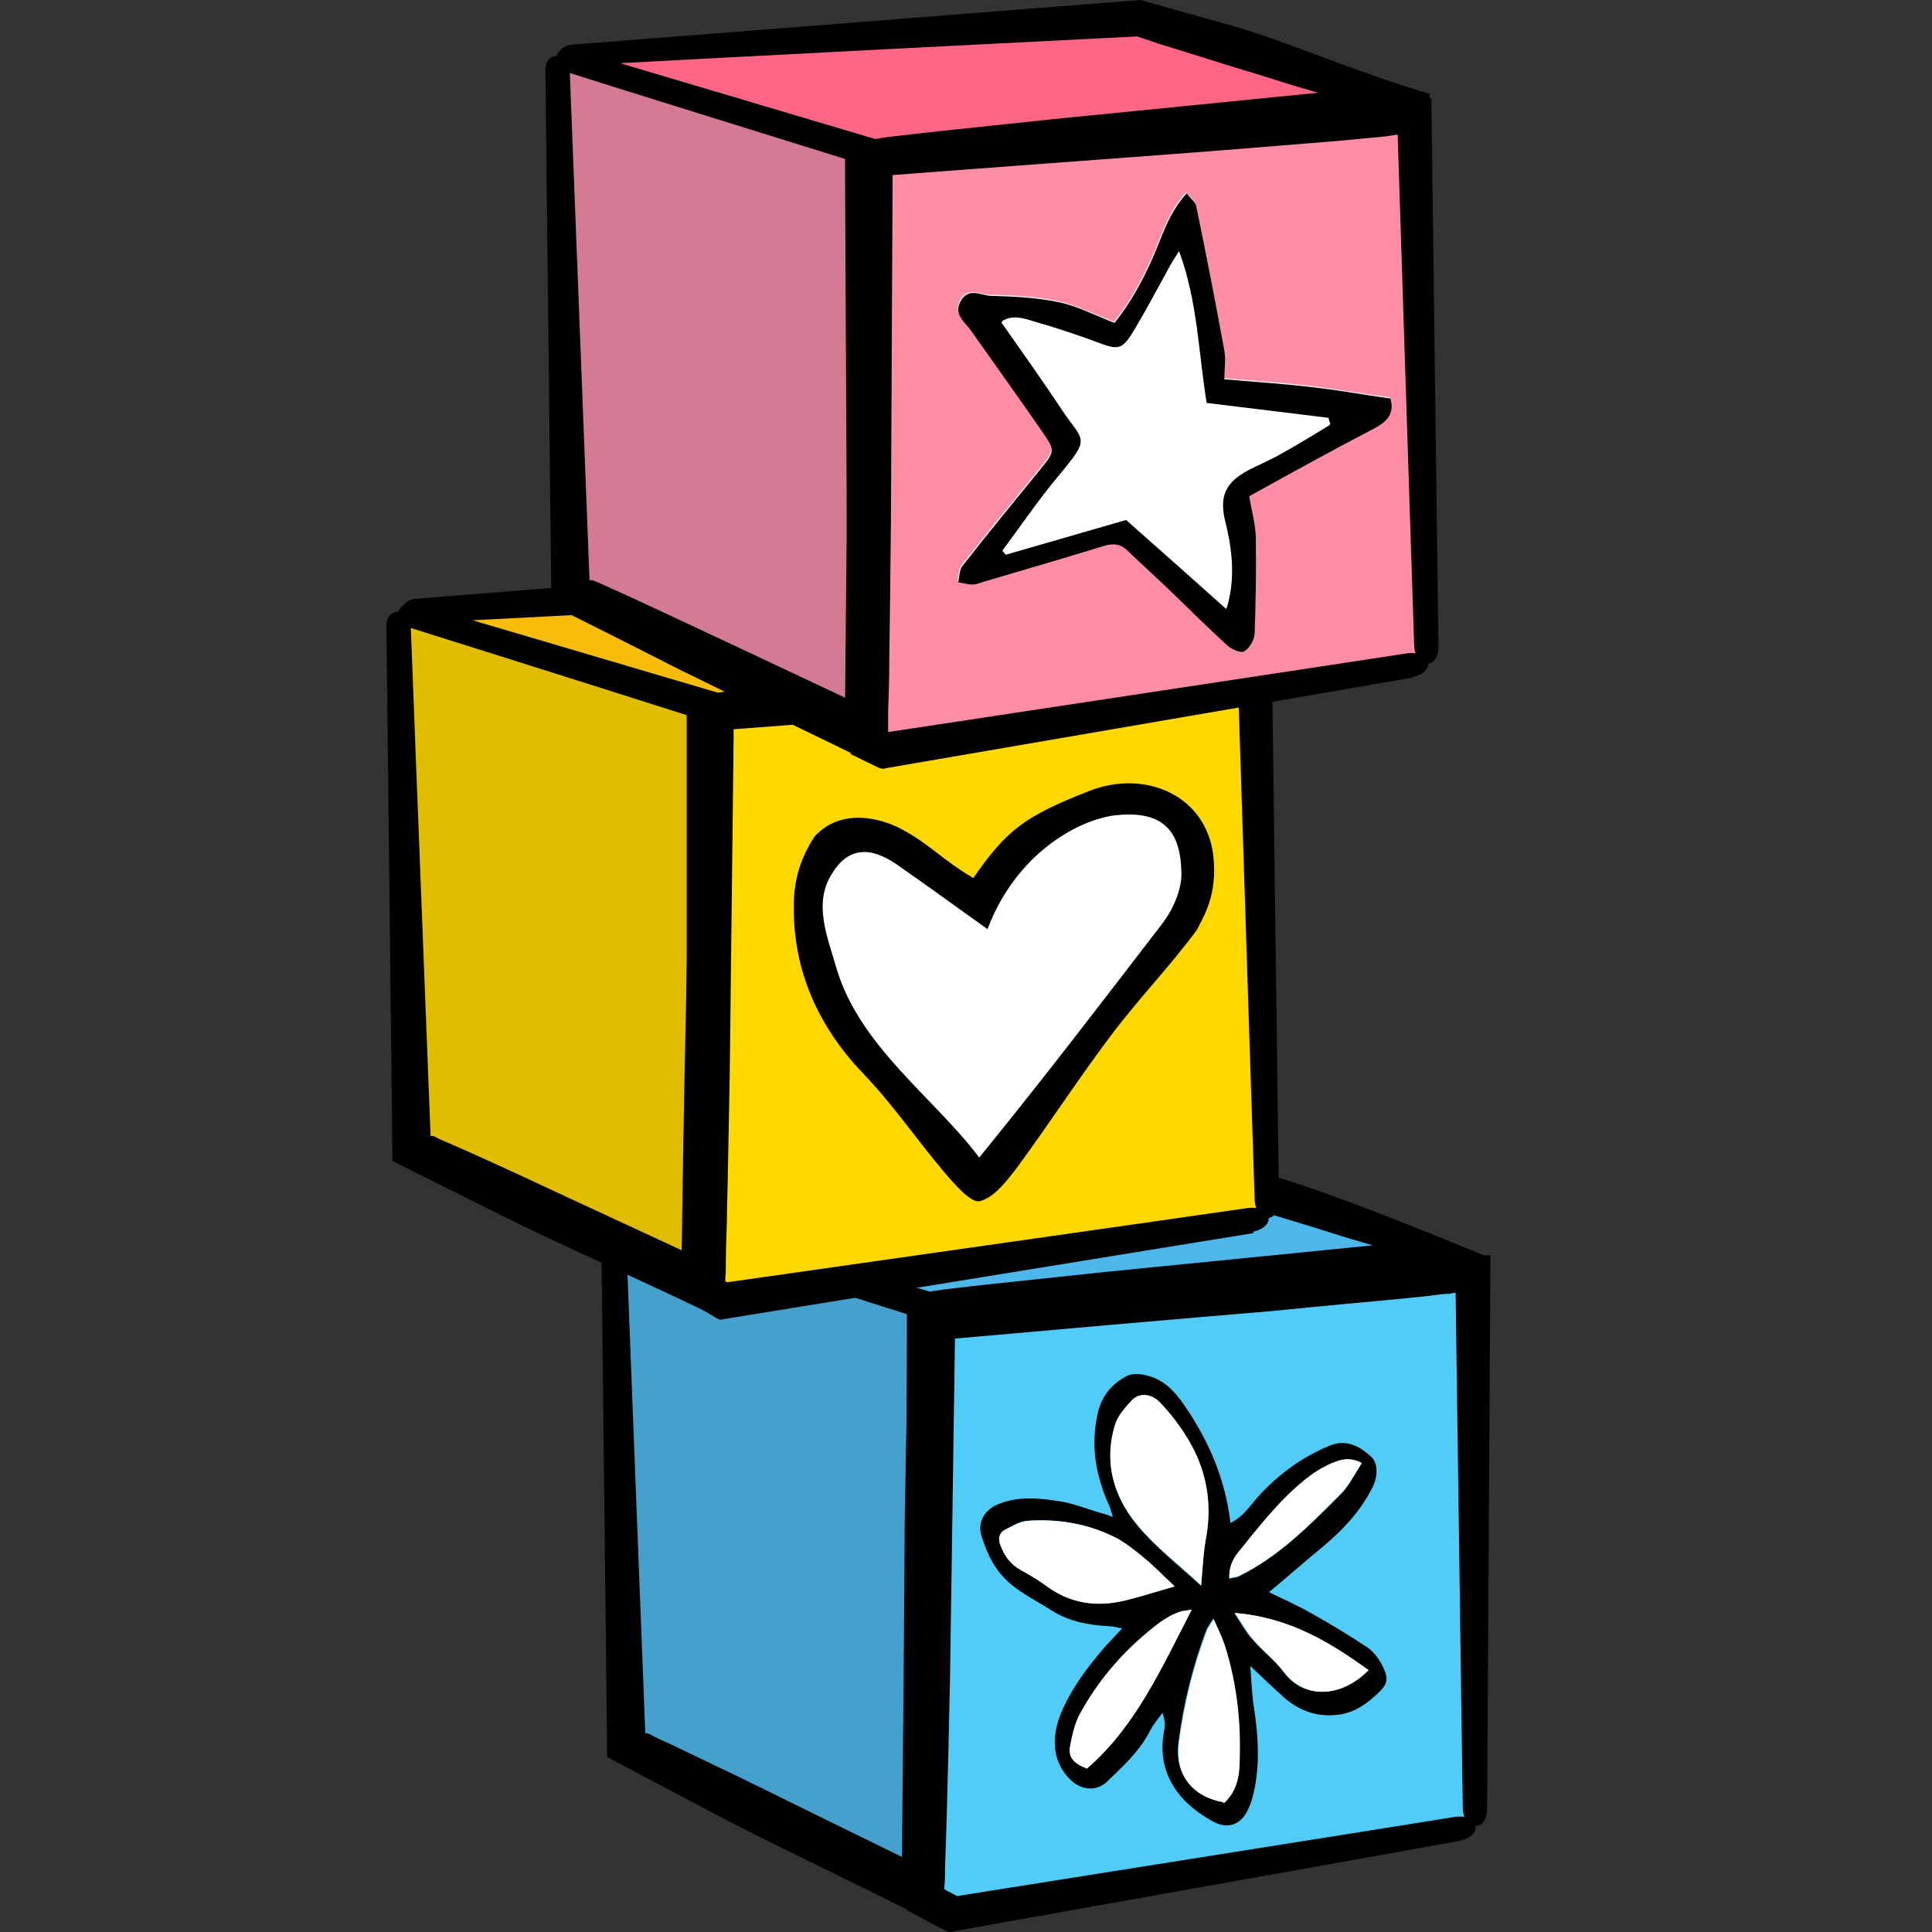
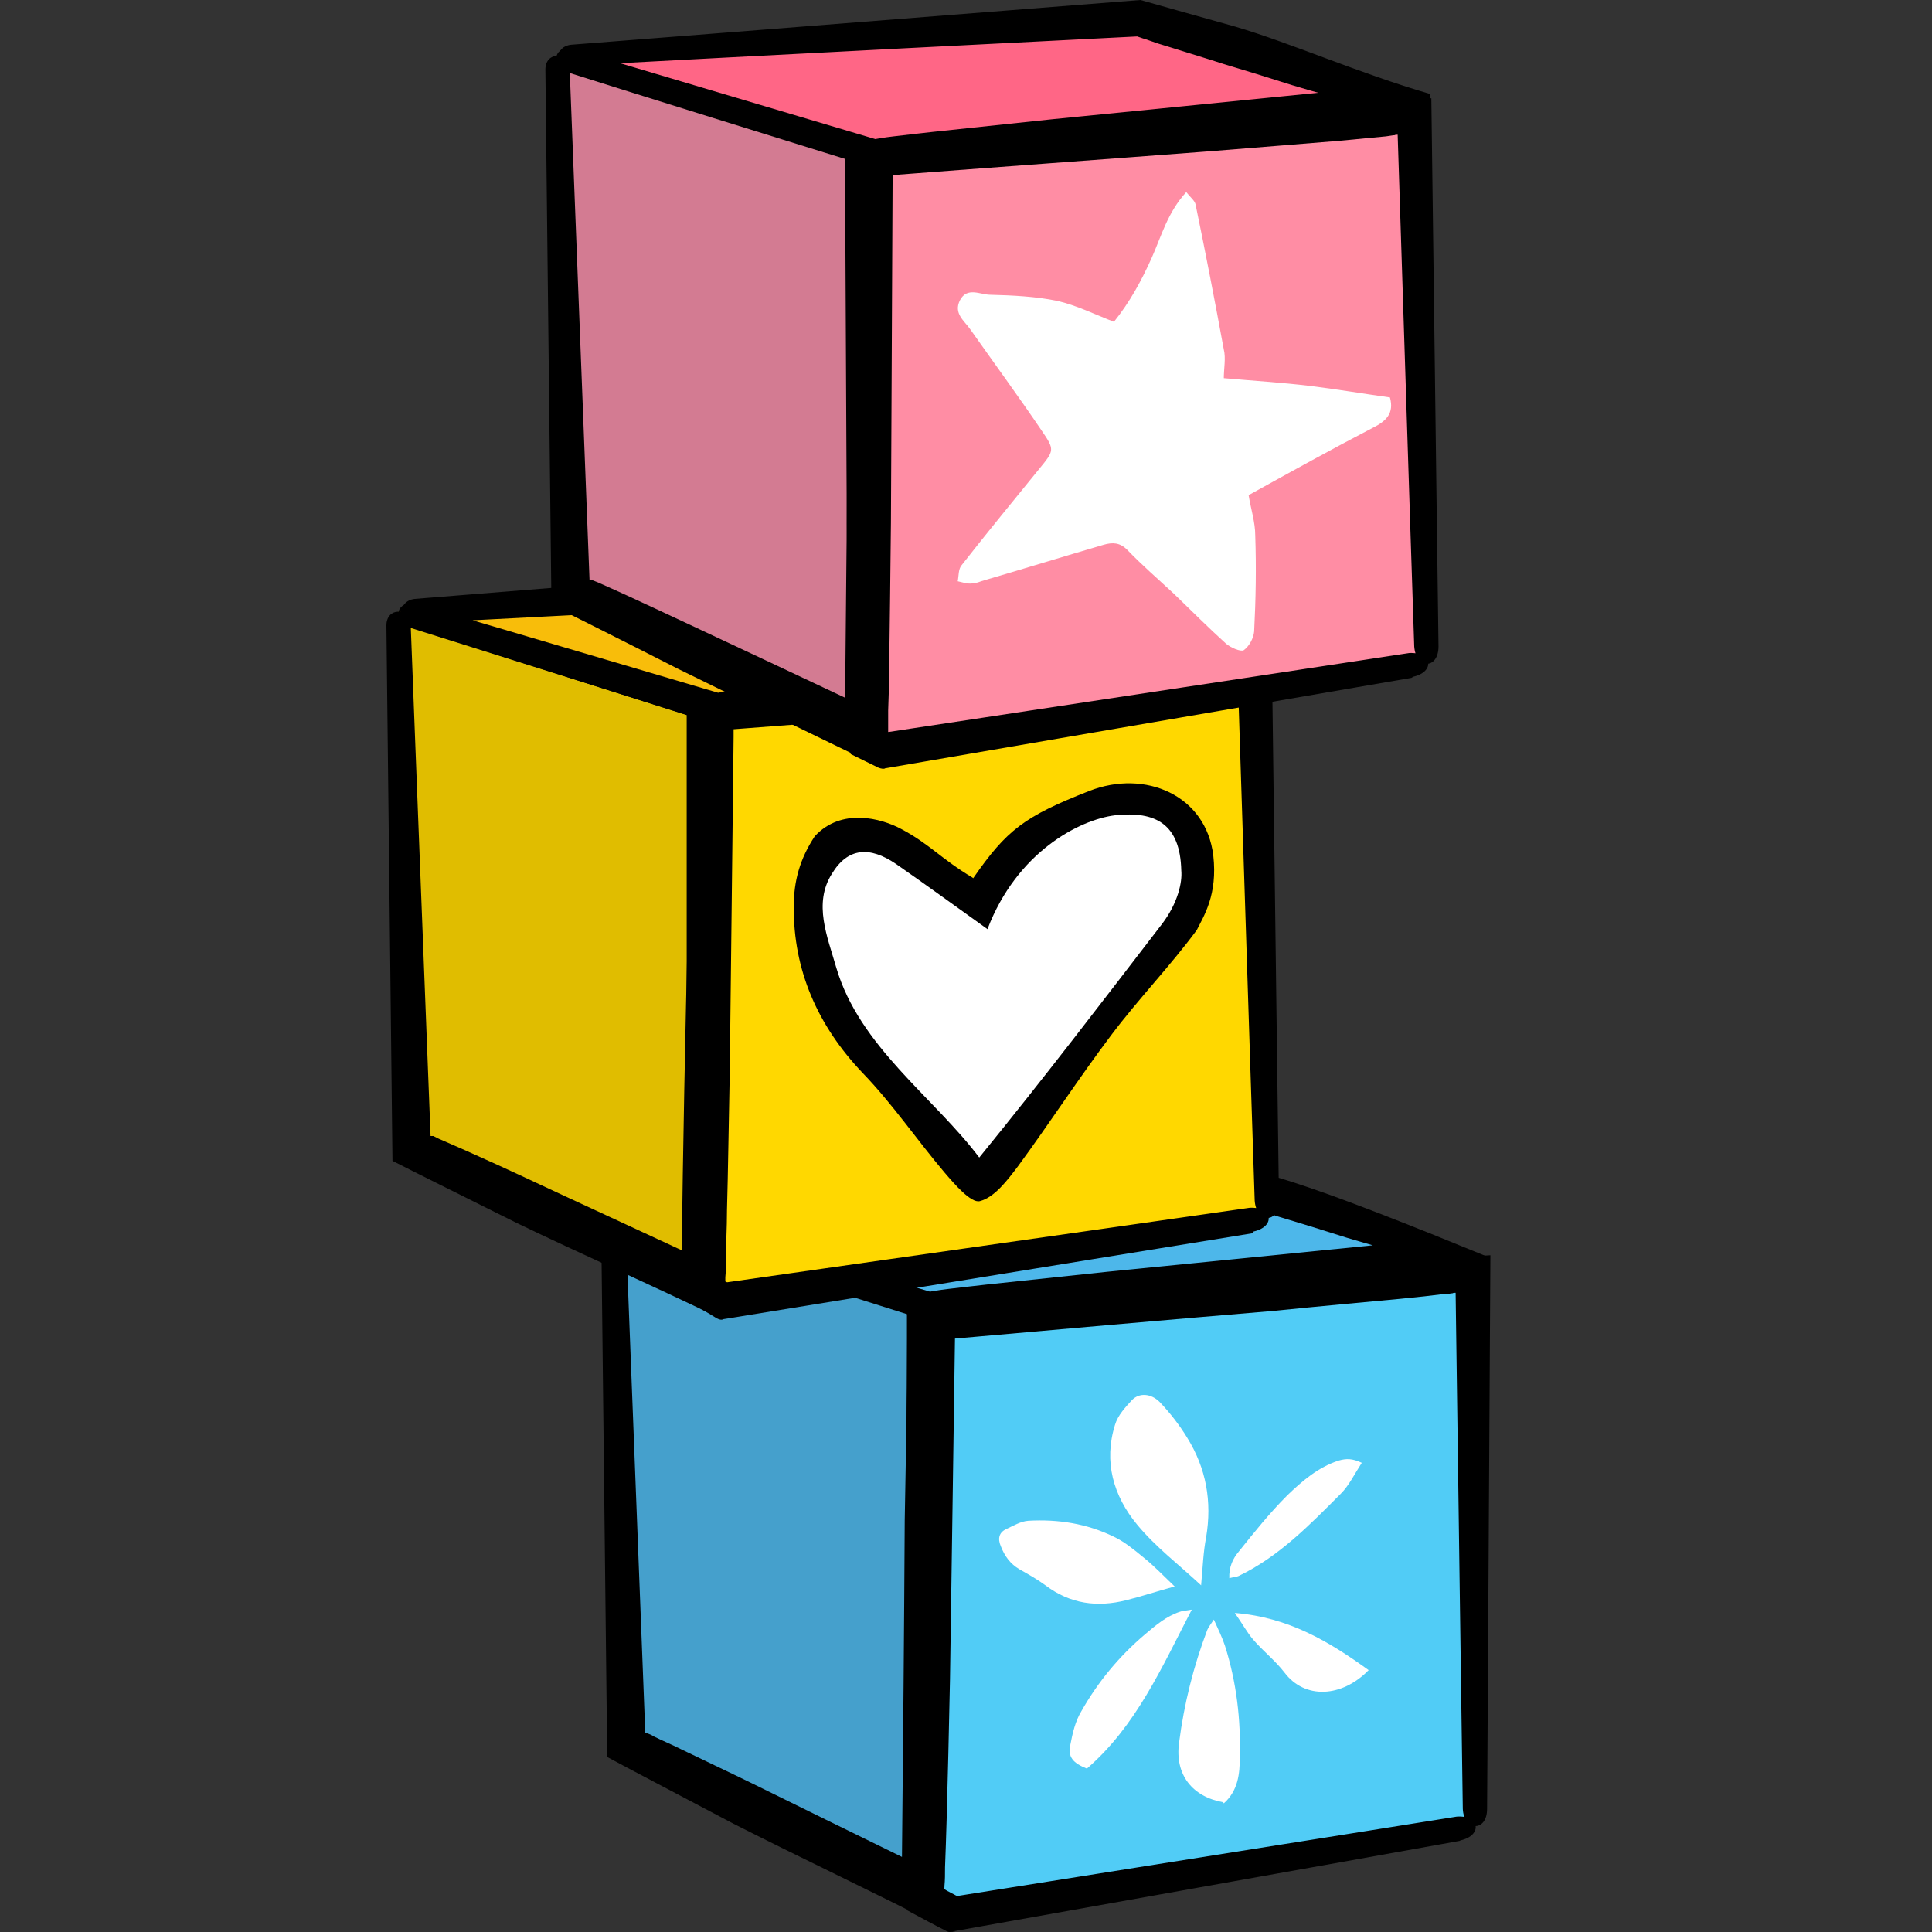
<svg xmlns="http://www.w3.org/2000/svg" width="35" height="35" viewBox="0 0 35 35" fill="none">
  <rect x="0" y="0" width="35" height="35" fill="#333333" stroke="none" />
  <g clip-path="url(#clip0_4292_64)">
    <path d="M11.08 21.89L11.32 31.62L16.73 34.34V23.62L11.08 21.89Z" fill="#45A0CC" />
    <path d="M11.38 21.76C11.38 21.76 12.6 22.12 17.02 23.42C17.02 23.65 17.04 24.21 17.07 25C17.08 25.69 17.1 26.57 17.12 27.56C17.13 28.55 17.14 29.63 17.16 30.72C17.16 31.9 17.17 33.09 17.18 34.18C17.18 34.51 17.16 34.79 17.16 34.96C15.83 34.28 14.45 33.63 13.29 33.04C12.23 32.48 11.37 32.03 11 31.83C10.93 25.64 10.89 22.14 10.89 22.14C10.89 21.8 11.3 21.81 11.33 22.13C11.33 22.13 11.46 25.48 11.69 31.4C11.69 31.4 11.71 31.4 11.72 31.4C11.73 31.4 11.72 31.4 11.75 31.41C11.78 31.42 11.82 31.44 11.85 31.46C11.99 31.53 12.16 31.6 12.34 31.69C12.71 31.87 13.16 32.08 13.65 32.32C14.46 32.72 15.42 33.19 16.34 33.64C16.36 31.71 16.38 29.43 16.39 27.54C16.41 26.55 16.42 25.67 16.44 24.98C16.44 24.64 16.46 24.34 16.46 24.11C16.46 24.05 16.46 24 16.46 23.95C16.46 23.9 16.46 23.91 16.46 23.89C16.46 23.86 16.46 23.84 16.47 23.82C12.39 22.53 11.26 22.17 11.26 22.17C10.96 22.03 11.07 21.68 11.39 21.75L11.38 21.76Z" fill="black" />
    <path d="M26.71 33.08L26.68 23.08L17.07 23.85L16.85 23.8L16.76 34.41L17.25 34.68L26.71 33.08Z" fill="#51CCF6" />
    <path d="M26.44 33.35C26.44 33.35 23.83 33.82 17.2 35C17.29 34.99 17.32 34.98 17.3 34.99C17.28 34.99 17.21 35.03 17.12 34.97C16.96 34.89 16.7 34.75 16.44 34.61C16.44 34.3 16.43 33.71 16.42 32.93C16.42 32.24 16.42 31.37 16.41 30.42C16.41 28.51 16.42 26.24 16.43 24.25C16.43 24.07 16.43 23.9 16.43 23.8V23.29L16.94 23.39C17.06 23.41 17.13 23.43 17.11 23.42C19.1 23.27 21.22 23.12 22.98 22.99C24.92 22.87 26.45 22.77 27 22.74C26.96 29.81 26.94 32.77 26.94 32.77C26.94 33.19 26.52 33.18 26.5 32.77C26.5 32.77 26.46 30.01 26.37 23.42C26.35 23.42 26.33 23.42 26.31 23.43H26.28L26.26 23.44H26.18C25.95 23.47 25.67 23.5 25.36 23.53C24.73 23.59 23.94 23.66 23.05 23.75C21.26 23.9 19.09 24.09 17.07 24.27C17.01 24.26 16.93 24.24 16.79 24.21L17.3 23.8C17.3 23.9 17.3 24.07 17.3 24.25C17.27 26.24 17.24 28.51 17.21 30.42C17.19 31.37 17.17 32.24 17.15 32.93C17.14 33.28 17.13 33.58 17.12 33.83C17.12 33.95 17.12 34.06 17.11 34.16C17.11 34.18 17.11 34.21 17.1 34.22C17.18 34.27 17.27 34.31 17.32 34.34C17.35 34.35 17.36 34.34 17.33 34.35C23.83 33.32 26.39 32.91 26.39 32.91C26.81 32.88 26.86 33.25 26.46 33.34L26.44 33.35Z" fill="black" />
    <path d="M11.11 21.89L21.62 21.2L26.82 22.76L16.83 23.65L11.11 21.89Z" fill="#4DB7EA" />
    <path d="M11.4 21.78C11.4 21.78 12.61 22.14 16.85 23.4C16.84 23.4 17 23.37 17.18 23.35C17.36 23.33 17.6 23.3 17.88 23.27C18.45 23.21 19.2 23.13 20.05 23.04C21.48 22.9 23.26 22.72 24.87 22.56L24.73 22.52C24.62 22.49 24.5 22.45 24.39 22.42C23.95 22.28 23.53 22.15 23.16 22.04C22.79 21.92 22.45 21.82 22.17 21.73C22.03 21.69 21.91 21.65 21.8 21.61C21.75 21.59 21.7 21.58 21.65 21.56L21.59 21.54C15.44 21.86 11.37 22.08 11.37 22.08C11.04 22.09 11.03 21.73 11.34 21.7C11.34 21.7 15.44 21.38 21.65 20.89C21.97 20.98 22.35 21.11 23.14 21.33C24.16 21.63 25.78 22.29 26.98 22.78C26.98 22.85 26.57 22.91 26.82 23.03C26.82 23.03 26.89 22.78 26.89 22.79C26.88 22.93 26.86 23.07 26.85 23.14C25.57 23.25 24.23 23.36 22.93 23.47C21.94 23.55 20.98 23.62 20.12 23.69C19.26 23.75 18.51 23.81 17.94 23.85C17.66 23.87 17.42 23.88 17.23 23.89C17.02 23.89 16.88 23.91 16.81 23.91C12.52 22.55 11.29 22.16 11.29 22.16C10.99 22.03 11.09 21.72 11.4 21.79V21.78Z" fill="black" />
    <path d="M7.22 11.08L7.46 20.81L12.77 23.32L12.88 12.81L7.22 11.08Z" fill="#E0BD00" />
    <path d="M7.52 10.94C7.52 10.94 8.75 11.3 13.16 12.6C13.21 13.91 13.24 18.62 13.19 23.16C13.19 23.49 13.04 23.7 13.04 23.88C11.74 23.25 10.51 22.71 9.37 22.16C8.33 21.64 7.48 21.22 7.11 21.03C7.04 14.88 7 11.33 7 11.33C7 11 7.41 11 7.44 11.32C7.44 11.32 7.57 14.71 7.8 20.58C7.8 20.58 7.82 20.58 7.83 20.58H7.85C7.85 20.58 7.91 20.61 7.95 20.63C8.09 20.69 8.25 20.76 8.43 20.84C8.79 21 9.23 21.2 9.72 21.43C10.51 21.8 11.45 22.23 12.35 22.65C12.39 19.27 12.53 13.26 12.6 13C8.53 11.72 7.39 11.36 7.39 11.36C7.09 11.22 7.2 10.87 7.52 10.94Z" fill="black" />
    <path d="M22.98 22.07L22.75 12.17L12.98 12.84L12.88 12.81L12.82 23.41L13.1 23.58L22.98 22.07Z" fill="#FFD800" />
    <path d="M22.7 22.34C22.7 22.34 19.86 22.8 13.03 23.91C13.14 23.88 13.09 23.94 12.98 23.88C12.87 23.81 12.68 23.7 12.49 23.59C12.49 23.28 12.48 22.7 12.46 21.93C12.46 21.24 12.45 20.39 12.44 19.45C12.44 17.57 12.44 15.33 12.44 13.36C12.44 13.14 12.44 12.92 12.44 12.8V12.23L12.99 12.4C13 12.4 13.01 12.4 13.01 12.4C15.02 12.28 17.19 12.14 18.97 12.03C20.94 11.93 22.49 11.85 23.04 11.82C23.13 18.86 23.17 21.75 23.17 21.75C23.17 22.17 22.76 22.17 22.73 21.75C22.73 21.75 22.64 19.05 22.43 12.48C22.41 12.48 22.39 12.48 22.37 12.49C22.33 12.49 22.37 12.49 22.22 12.51C21.99 12.53 21.71 12.56 21.38 12.59C20.73 12.64 19.93 12.71 19.02 12.78C17.19 12.92 14.97 13.08 12.91 13.24C12.87 13.23 12.83 13.22 12.74 13.19L13.29 12.79C13.29 12.91 13.29 13.13 13.29 13.35C13.27 15.32 13.24 17.56 13.22 19.44C13.2 20.38 13.19 21.23 13.17 21.92C13.17 22.26 13.15 22.56 13.15 22.81C13.15 22.93 13.15 23.05 13.14 23.14C13.14 23.17 13.14 23.19 13.14 23.21C13.12 23.21 13.2 23.24 13.17 23.23C19.86 22.28 22.64 21.88 22.64 21.88C23.06 21.86 23.11 22.22 22.71 22.31L22.7 22.34Z" fill="black" />
    <path d="M7.26 11.08L17.77 10.38L22.96 11.94L12.98 12.84L7.26 11.08Z" fill="#F8BD0A" />
    <path d="M7.56 10.94C7.56 10.94 8.77 11.3 13.01 12.55C13 12.55 13.13 12.53 13.31 12.5C13.49 12.48 13.72 12.45 13.99 12.42C14.54 12.36 15.28 12.28 16.12 12.19C17.48 12.05 19.19 11.88 20.75 11.72C20.75 11.72 20.75 11.72 20.76 11.72C20.65 11.68 20.55 11.65 20.45 11.62C20.02 11.49 19.62 11.36 19.26 11.25C18.9 11.14 18.58 11.03 18.31 10.95C18.18 10.91 18.06 10.87 17.95 10.83C17.86 10.8 17.72 10.76 17.75 10.76C11.6 11.08 7.54 11.29 7.54 11.29C7.21 11.3 7.19 10.89 7.51 10.85C7.51 10.85 11.62 10.52 17.83 10.02C18.14 10.11 18.72 10.27 19.48 10.48C20.5 10.78 21.75 11.15 23.09 11.54C23.09 11.62 23.08 11.79 23.06 11.95C23.06 11.95 23.06 11.95 23.06 11.96C23.04 12.12 23.03 12.28 23.01 12.36C21.69 12.47 20.31 12.59 18.97 12.7C17.99 12.78 17.04 12.85 16.2 12.91C15.36 12.97 14.62 13.02 14.06 13.06C13.78 13.08 13.55 13.09 13.37 13.1C13.17 13.1 13.02 13.11 12.96 13.12C8.65 11.75 7.43 11.36 7.43 11.36C7.13 11.22 7.24 10.87 7.56 10.94Z" fill="black" />
    <path d="M10.08 1.02L10.32 10.75L15.73 13.35V2.74L10.08 1.02Z" fill="#D37B92" />
-     <path d="M10.38 0.88C10.38 0.88 11.6 1.24 16 2.53C16 2.76 16.02 3.32 16.05 4.1C16.06 4.78 16.08 5.66 16.1 6.64C16.11 7.62 16.12 8.7 16.14 9.78C16.14 10.96 16.15 12.15 16.16 13.24C16.16 13.55 15.95 13.74 15.95 13.9C14.63 13.26 13.45 12.69 12.29 12.12C11.23 11.58 10.37 11.15 9.99 10.96C9.92 4.79 9.88 1.26 9.88 1.26C9.88 0.93 10.29 0.93 10.32 1.25C10.32 1.25 10.45 4.62 10.68 10.51C10.68 10.51 10.7 10.51 10.71 10.51C10.71 10.51 10.71 10.51 10.73 10.51C10.76 10.52 10.8 10.54 10.83 10.55C10.97 10.61 11.14 10.69 11.32 10.77C11.69 10.94 12.14 11.15 12.63 11.38C13.44 11.76 14.4 12.21 15.31 12.64C15.33 10.73 15.35 8.48 15.36 6.61C15.38 5.63 15.39 4.76 15.41 4.07C15.41 3.73 15.43 3.44 15.43 3.21C15.43 3.15 15.43 3.1 15.43 3.05C15.43 3 15.43 3.01 15.43 2.99C15.43 2.96 15.43 2.94 15.44 2.92C11.38 1.66 10.25 1.3 10.25 1.3C9.95 1.16 10.06 0.81 10.38 0.88Z" fill="black" />
+     <path d="M10.38 0.88C10.38 0.88 11.6 1.24 16 2.53C16 2.76 16.02 3.32 16.05 4.1C16.06 4.78 16.08 5.66 16.1 6.64C16.11 7.62 16.12 8.7 16.14 9.78C16.14 10.96 16.15 12.15 16.16 13.24C16.16 13.55 15.95 13.74 15.95 13.9C14.63 13.26 13.45 12.69 12.29 12.12C11.23 11.58 10.37 11.15 9.99 10.96C9.92 4.79 9.88 1.26 9.88 1.26C9.88 0.93 10.29 0.93 10.32 1.25C10.32 1.25 10.45 4.62 10.68 10.51C10.68 10.51 10.7 10.51 10.71 10.51C10.71 10.51 10.71 10.51 10.73 10.51C10.76 10.52 10.8 10.54 10.83 10.55C10.97 10.61 11.14 10.69 11.32 10.77C11.69 10.94 12.14 11.15 12.63 11.38C13.44 11.76 14.4 12.21 15.31 12.64C15.33 10.73 15.35 8.48 15.36 6.61C15.38 5.63 15.39 4.76 15.41 4.07C15.43 3.15 15.43 3.1 15.43 3.05C15.43 3 15.43 3.01 15.43 2.99C15.43 2.96 15.43 2.94 15.44 2.92C11.38 1.66 10.25 1.3 10.25 1.3C9.95 1.16 10.06 0.81 10.38 0.88Z" fill="black" />
    <path d="M25.84 12.01L25.61 2.11L15.84 2.78L15.73 2.74V13.46L16.02 13.6L25.84 12.01Z" fill="#FF8DA4" />
    <path d="M25.57 12.28C25.57 12.28 22.77 12.76 15.97 13.93C16.08 13.9 16.03 13.95 15.92 13.91C15.8 13.85 15.61 13.76 15.41 13.66C15.41 13.35 15.39 12.76 15.37 11.98C15.37 11.29 15.35 10.43 15.34 9.48C15.33 7.58 15.32 5.32 15.31 3.33C15.31 3.1 15.31 2.87 15.31 2.75V2.18L15.86 2.35C15.93 2.37 15.88 2.35 15.89 2.36C17.91 2.24 20.07 2.1 21.86 1.99C23.83 1.89 25.37 1.81 25.93 1.78C26.02 8.82 26.06 11.71 26.06 11.71C26.06 12.13 25.65 12.13 25.62 11.71C25.62 11.71 25.53 9.02 25.32 2.44C25.3 2.44 25.28 2.44 25.26 2.45C25.22 2.45 25.26 2.45 25.11 2.47C24.88 2.49 24.6 2.52 24.27 2.55C23.63 2.6 22.82 2.67 21.92 2.74C20.09 2.88 17.87 3.04 15.8 3.2C15.76 3.19 15.72 3.18 15.62 3.14L16.17 2.74C16.17 2.86 16.17 3.09 16.17 3.32C16.16 5.3 16.15 7.57 16.14 9.47C16.13 10.42 16.12 11.28 16.11 11.97C16.11 12.32 16.1 12.62 16.09 12.87C16.09 12.99 16.09 13.1 16.09 13.2C16.09 13.22 16.09 13.25 16.09 13.26C16.08 13.26 16.08 13.26 16.1 13.26C16.12 13.26 16.12 13.26 16.1 13.26C22.78 12.25 25.53 11.83 25.53 11.83C25.95 11.81 26 12.17 25.6 12.26L25.57 12.28Z" fill="black" />
    <path d="M10.12 1.02L20.63 0.32L25.82 1.88L15.84 2.78L10.12 1.02Z" fill="#FF6686" />
    <path d="M10.41 0.9C10.41 0.9 11.62 1.26 15.86 2.52C15.85 2.52 16.01 2.49 16.19 2.47C16.37 2.45 16.61 2.42 16.89 2.39C17.46 2.33 18.21 2.25 19.06 2.16C20.49 2.02 22.27 1.84 23.88 1.68L23.74 1.64C23.63 1.61 23.51 1.57 23.4 1.54C22.96 1.4 22.54 1.27 22.17 1.16C21.8 1.04 21.46 0.94 21.18 0.85C21.04 0.81 20.92 0.77 20.81 0.73C20.76 0.71 20.71 0.7 20.66 0.68L20.6 0.66C14.44 0.97 10.38 1.19 10.38 1.19C10.05 1.2 10.04 0.84 10.35 0.81C10.35 0.81 14.45 0.49 20.66 0C20.98 0.09 21.58 0.26 22.37 0.48C23.39 0.78 24.6 1.32 25.9 1.7C25.9 1.77 25.9 1.74 25.9 1.89C25.9 1.89 25.9 1.89 25.9 1.9C25.89 2.04 25.87 2.18 25.86 2.25C24.58 2.36 23.24 2.47 21.94 2.58C20.95 2.66 19.99 2.73 19.13 2.8C18.27 2.86 17.52 2.92 16.95 2.96C16.67 2.98 16.43 2.99 16.24 3C16.03 3 15.89 3.02 15.82 3.02C11.52 1.66 10.3 1.27 10.3 1.27C10 1.14 10.1 0.83 10.41 0.9Z" fill="black" />
    <path d="M22.17 6.87C22.17 6.67 22.21 6.49 22.17 6.33C22.01 5.46 21.84 4.58 21.66 3.71C21.65 3.64 21.57 3.58 21.49 3.48C21.15 3.85 21.04 4.28 20.86 4.68C20.68 5.08 20.47 5.47 20.18 5.83C19.82 5.69 19.5 5.53 19.15 5.45C18.76 5.37 18.34 5.35 17.94 5.34C17.76 5.34 17.52 5.19 17.39 5.44C17.27 5.68 17.47 5.81 17.58 5.97C18.01 6.58 18.45 7.18 18.87 7.8C19.11 8.15 19.1 8.16 18.83 8.49C18.36 9.07 17.88 9.65 17.42 10.24C17.36 10.31 17.37 10.43 17.35 10.53C17.44 10.55 17.52 10.58 17.61 10.57C17.69 10.57 17.76 10.53 17.84 10.51C18.56 10.3 19.27 10.08 19.99 9.87C20.16 9.82 20.29 9.83 20.42 9.96C20.69 10.24 20.98 10.49 21.27 10.76C21.58 11.06 21.89 11.37 22.21 11.66C22.29 11.73 22.47 11.81 22.53 11.78C22.63 11.71 22.71 11.56 22.72 11.44C22.75 10.86 22.76 10.28 22.74 9.7C22.74 9.46 22.66 9.22 22.62 8.97C23.38 8.55 24.12 8.14 24.87 7.75C25.11 7.63 25.26 7.49 25.18 7.2C24.68 7.13 24.21 7.05 23.72 6.99C23.22 6.93 22.72 6.9 22.16 6.85L22.17 6.87Z" fill="white" />
-     <path d="M22.17 6.87C22.73 6.92 23.24 6.95 23.73 7.01C24.21 7.06 24.69 7.15 25.19 7.22C25.27 7.51 25.11 7.65 24.88 7.77C24.13 8.16 23.39 8.57 22.63 8.99C22.67 9.23 22.74 9.47 22.75 9.72C22.76 10.3 22.75 10.88 22.73 11.46C22.73 11.58 22.64 11.74 22.54 11.8C22.48 11.84 22.3 11.76 22.22 11.68C21.9 11.39 21.59 11.08 21.28 10.78C21 10.51 20.71 10.25 20.43 9.98C20.3 9.85 20.17 9.84 20 9.89C19.28 10.11 18.57 10.32 17.85 10.53C17.77 10.55 17.7 10.59 17.62 10.59C17.53 10.59 17.45 10.56 17.36 10.55C17.38 10.45 17.38 10.33 17.43 10.26C17.89 9.67 18.37 9.09 18.84 8.51C19.11 8.18 19.12 8.17 18.88 7.82C18.46 7.21 18.02 6.6 17.59 5.99C17.48 5.83 17.27 5.7 17.4 5.46C17.54 5.2 17.77 5.35 17.95 5.36C18.36 5.37 18.77 5.39 19.16 5.47C19.51 5.54 19.83 5.71 20.19 5.85C20.48 5.49 20.69 5.1 20.87 4.7C21.05 4.3 21.16 3.87 21.5 3.5C21.57 3.6 21.65 3.65 21.67 3.73C21.85 4.6 22.02 5.47 22.18 6.35C22.21 6.51 22.18 6.69 22.18 6.89L22.17 6.87ZM22.22 11.01C22.35 10.57 22.34 10.08 22.19 9.48C22.07 9.01 22.19 8.74 22.63 8.51C22.83 8.41 23.04 8.32 23.23 8.21C23.52 8.05 23.81 7.87 24.09 7.7C24.09 7.66 24.07 7.63 24.06 7.59C23.33 7.5 22.6 7.41 21.85 7.32C21.7 6.41 21.69 5.49 21.35 4.57C21.27 4.7 21.23 4.77 21.18 4.85C20.97 5.23 20.77 5.61 20.55 5.98C20.33 6.36 20.26 6.37 19.87 6.22C19.49 6.08 19.1 5.95 18.71 5.84C18.53 5.79 18.33 5.73 18.14 5.84C18.52 6.38 18.89 6.9 19.24 7.43C19.63 8.01 19.78 7.91 19.15 8.66C18.8 9.08 18.49 9.54 18.16 9.98L18.22 10.05C18.95 9.84 19.67 9.63 20.4 9.42C21.01 9.96 21.61 10.49 22.21 11.03L22.22 11.01Z" fill="black" />
-     <path d="M22.22 11.01C21.62 10.48 21.02 9.94 20.41 9.4C19.69 9.61 18.96 9.82 18.23 10.03L18.17 9.96C18.5 9.52 18.81 9.06 19.16 8.64C19.79 7.89 19.64 7.99 19.25 7.41C18.9 6.88 18.53 6.37 18.15 5.82C18.33 5.7 18.54 5.76 18.72 5.82C19.11 5.93 19.5 6.06 19.88 6.2C20.27 6.35 20.33 6.34 20.56 5.96C20.78 5.59 20.98 5.21 21.19 4.83C21.23 4.75 21.28 4.68 21.36 4.55C21.7 5.47 21.71 6.39 21.86 7.3C22.61 7.39 23.34 7.48 24.07 7.57C24.07 7.61 24.09 7.64 24.1 7.68C23.81 7.85 23.53 8.03 23.24 8.19C23.05 8.3 22.84 8.38 22.64 8.49C22.2 8.72 22.08 8.99 22.2 9.46C22.35 10.06 22.36 10.54 22.23 10.99L22.22 11.01Z" fill="white" />
    <path d="M17.63 15.91C18.24 15.03 18.56 14.79 19.73 14.33C20.75 13.93 21.85 14.41 21.98 15.5C22.06 16.21 21.81 16.59 21.68 16.85C21.2 17.5 20.63 18.09 20.14 18.74C19.55 19.52 19.02 20.34 18.44 21.13C18.25 21.38 18.02 21.69 17.75 21.76C17.59 21.8 17.29 21.45 17.11 21.24C16.61 20.65 16.17 20 15.63 19.44C14.81 18.58 14.37 17.57 14.38 16.42C14.38 15.96 14.49 15.56 14.76 15.15C15.24 14.63 15.96 14.82 16.33 15.02C16.84 15.29 17.05 15.56 17.62 15.9L17.63 15.91Z" fill="black" />
    <path d="M17.89 16.83C18.42 15.44 19.55 14.85 20.2 14.77C20.94 14.69 21.38 14.93 21.4 15.77C21.42 15.98 21.34 16.36 21.05 16.74C19.95 18.17 18.96 19.47 17.74 20.97C16.92 19.88 15.57 18.96 15.15 17.53C14.99 16.97 14.73 16.37 15.07 15.83C15.36 15.35 15.76 15.33 16.23 15.65C16.75 16.01 17.27 16.39 17.9 16.84L17.89 16.83Z" fill="white" />
-     <path d="M22.96 28.83C23.25 28.97 23.52 29.09 23.78 29.24C24.12 29.43 24.45 29.63 24.78 29.85C24.88 29.92 24.97 30.04 25.03 30.15C25.18 30.44 25.14 30.52 24.89 30.74C24.68 30.93 24.46 31.05 24.18 31.07C23.83 31.1 23.52 30.98 23.26 30.75C23.06 30.57 22.87 30.39 22.65 30.18C22.67 30.46 22.68 30.71 22.72 30.96C22.79 31.42 22.82 31.88 22.74 32.34C22.71 32.49 22.68 32.64 22.61 32.78C22.48 33.06 22.24 33.15 21.96 32.99C21.36 32.66 20.94 32.12 21.09 31.35C21.11 31.25 21.1 31.15 21.06 31.03C20.97 31.15 20.87 31.27 20.81 31.4C20.62 31.75 20.33 32.01 20.05 32.28C19.86 32.46 19.58 32.43 19.39 32.24C19.08 31.94 19.03 31.5 19.22 31.04C19.41 30.58 19.71 30.19 20.03 29.82C20.12 29.72 20.21 29.63 20.33 29.5C20.22 29.48 20.16 29.46 20.09 29.46C19.73 29.44 19.38 29.38 19.06 29.18C18.75 28.98 18.41 28.83 18.16 28.55C17.97 28.34 17.86 28.08 17.78 27.82C17.7 27.57 17.85 27.33 18.11 27.24C18.47 27.1 18.84 27.14 19.21 27.2C19.47 27.24 19.72 27.35 19.98 27.42C20.03 27.43 20.07 27.45 20.16 27.48C20.13 27.39 20.12 27.34 20.1 27.29C19.85 26.74 19.75 26.18 19.89 25.59C19.96 25.29 20.14 25.07 20.41 24.93C20.52 24.87 20.69 24.89 20.82 24.93C21.1 25.01 21.29 25.22 21.45 25.45C21.89 26.09 22.2 26.79 22.29 27.59C22.54 27.47 22.67 27.24 22.84 27.06C23.19 26.69 23.59 26.4 24.06 26.2C24.38 26.06 24.62 26.19 24.84 26.39C24.97 26.51 24.97 26.77 24.84 26.99C24.63 27.39 24.34 27.7 24 27.99C23.66 28.27 23.33 28.56 22.97 28.86L22.96 28.83ZM21.76 28.72C21.79 28.39 21.8 28.12 21.85 27.86C21.97 27.22 21.85 26.61 21.51 26.06C21.37 25.83 21.2 25.6 21.01 25.41C20.85 25.25 20.63 25.24 20.51 25.37C20.38 25.5 20.25 25.65 20.2 25.82C20 26.49 20.17 27.11 20.6 27.63C20.93 28.03 21.35 28.35 21.76 28.73V28.72ZM21.28 28.74C21.07 28.54 20.9 28.37 20.71 28.21C20.54 28.07 20.37 27.94 20.18 27.84C19.69 27.6 19.17 27.51 18.63 27.55C18.49 27.55 18.36 27.63 18.23 27.7C18.1 27.76 18.07 27.87 18.13 28.01C18.2 28.19 18.31 28.33 18.47 28.43C18.63 28.52 18.79 28.61 18.94 28.72C19.38 29.05 19.87 29.12 20.4 28.99C20.68 28.92 20.95 28.84 21.28 28.74ZM22.16 32.65C22.42 32.42 22.44 32.11 22.45 31.82C22.47 31.13 22.39 30.45 22.18 29.79C22.13 29.64 22.06 29.5 21.98 29.32C21.92 29.41 21.89 29.46 21.86 29.51C21.61 30.17 21.44 30.86 21.35 31.55C21.27 32.14 21.59 32.53 22.15 32.63L22.16 32.65ZM21.59 29.16C21.48 29.18 21.42 29.18 21.37 29.2C21.13 29.29 20.93 29.45 20.74 29.61C20.27 30.01 19.89 30.47 19.59 31C19.49 31.18 19.43 31.4 19.39 31.61C19.35 31.83 19.44 31.94 19.69 32.04C20.58 31.27 21.04 30.22 21.59 29.16ZM24.79 30.26C24.08 29.74 23.34 29.3 22.36 29.22C22.49 29.42 22.57 29.57 22.69 29.7C22.87 29.91 23.1 30.08 23.26 30.3C23.63 30.79 24.31 30.75 24.78 30.26H24.79ZM22.27 28.6C22.35 28.58 22.4 28.58 22.44 28.56C23.17 28.2 23.73 27.63 24.29 27.07C24.44 26.92 24.54 26.71 24.67 26.51C24.5 26.43 24.38 26.43 24.25 26.47C23.88 26.59 23.59 26.84 23.32 27.1C23 27.41 22.72 27.77 22.44 28.12C22.34 28.24 22.26 28.39 22.27 28.61V28.6Z" fill="black" />
    <path d="M21.76 28.72C21.35 28.34 20.93 28.02 20.6 27.62C20.17 27.1 19.99 26.48 20.2 25.81C20.25 25.64 20.39 25.49 20.51 25.36C20.64 25.23 20.85 25.24 21.01 25.4C21.2 25.6 21.37 25.82 21.51 26.05C21.85 26.6 21.96 27.2 21.85 27.85C21.8 28.11 21.79 28.37 21.76 28.71V28.72Z" fill="white" />
    <path d="M21.28 28.74C20.95 28.83 20.68 28.92 20.4 28.99C19.88 29.12 19.39 29.06 18.94 28.72C18.79 28.61 18.63 28.52 18.47 28.43C18.3 28.33 18.2 28.19 18.13 28.01C18.07 27.87 18.1 27.76 18.23 27.7C18.36 27.64 18.49 27.56 18.63 27.55C19.17 27.52 19.69 27.6 20.18 27.84C20.37 27.93 20.54 28.07 20.71 28.21C20.9 28.36 21.07 28.54 21.28 28.74Z" fill="white" />
    <path d="M22.16 32.65C21.6 32.55 21.28 32.15 21.36 31.57C21.45 30.87 21.62 30.19 21.87 29.53C21.89 29.48 21.93 29.43 21.99 29.34C22.07 29.52 22.14 29.66 22.19 29.81C22.4 30.47 22.48 31.15 22.46 31.84C22.46 32.13 22.43 32.44 22.17 32.67L22.16 32.65Z" fill="white" />
    <path d="M21.59 29.16C21.04 30.22 20.58 31.27 19.69 32.04C19.44 31.94 19.34 31.83 19.39 31.61C19.43 31.4 19.48 31.18 19.59 31C19.89 30.47 20.27 30.01 20.74 29.61C20.94 29.44 21.13 29.28 21.37 29.2C21.42 29.18 21.48 29.18 21.59 29.16Z" fill="white" />
    <path d="M24.79 30.26C24.31 30.75 23.64 30.79 23.27 30.3C23.1 30.08 22.88 29.91 22.7 29.7C22.59 29.57 22.51 29.42 22.37 29.22C23.35 29.3 24.08 29.74 24.8 30.26H24.79Z" fill="white" />
    <path d="M22.27 28.6C22.26 28.38 22.34 28.23 22.44 28.11C22.72 27.76 23 27.41 23.32 27.09C23.59 26.83 23.88 26.58 24.25 26.46C24.39 26.42 24.5 26.42 24.67 26.5C24.54 26.7 24.44 26.91 24.29 27.06C23.73 27.62 23.17 28.2 22.44 28.55C22.4 28.57 22.34 28.57 22.27 28.59V28.6Z" fill="white" />
  </g>
  <defs>
    <clipPath id="clip0_4292_64">
      <rect width="35" height="35" fill="white" />
    </clipPath>
  </defs>
</svg>